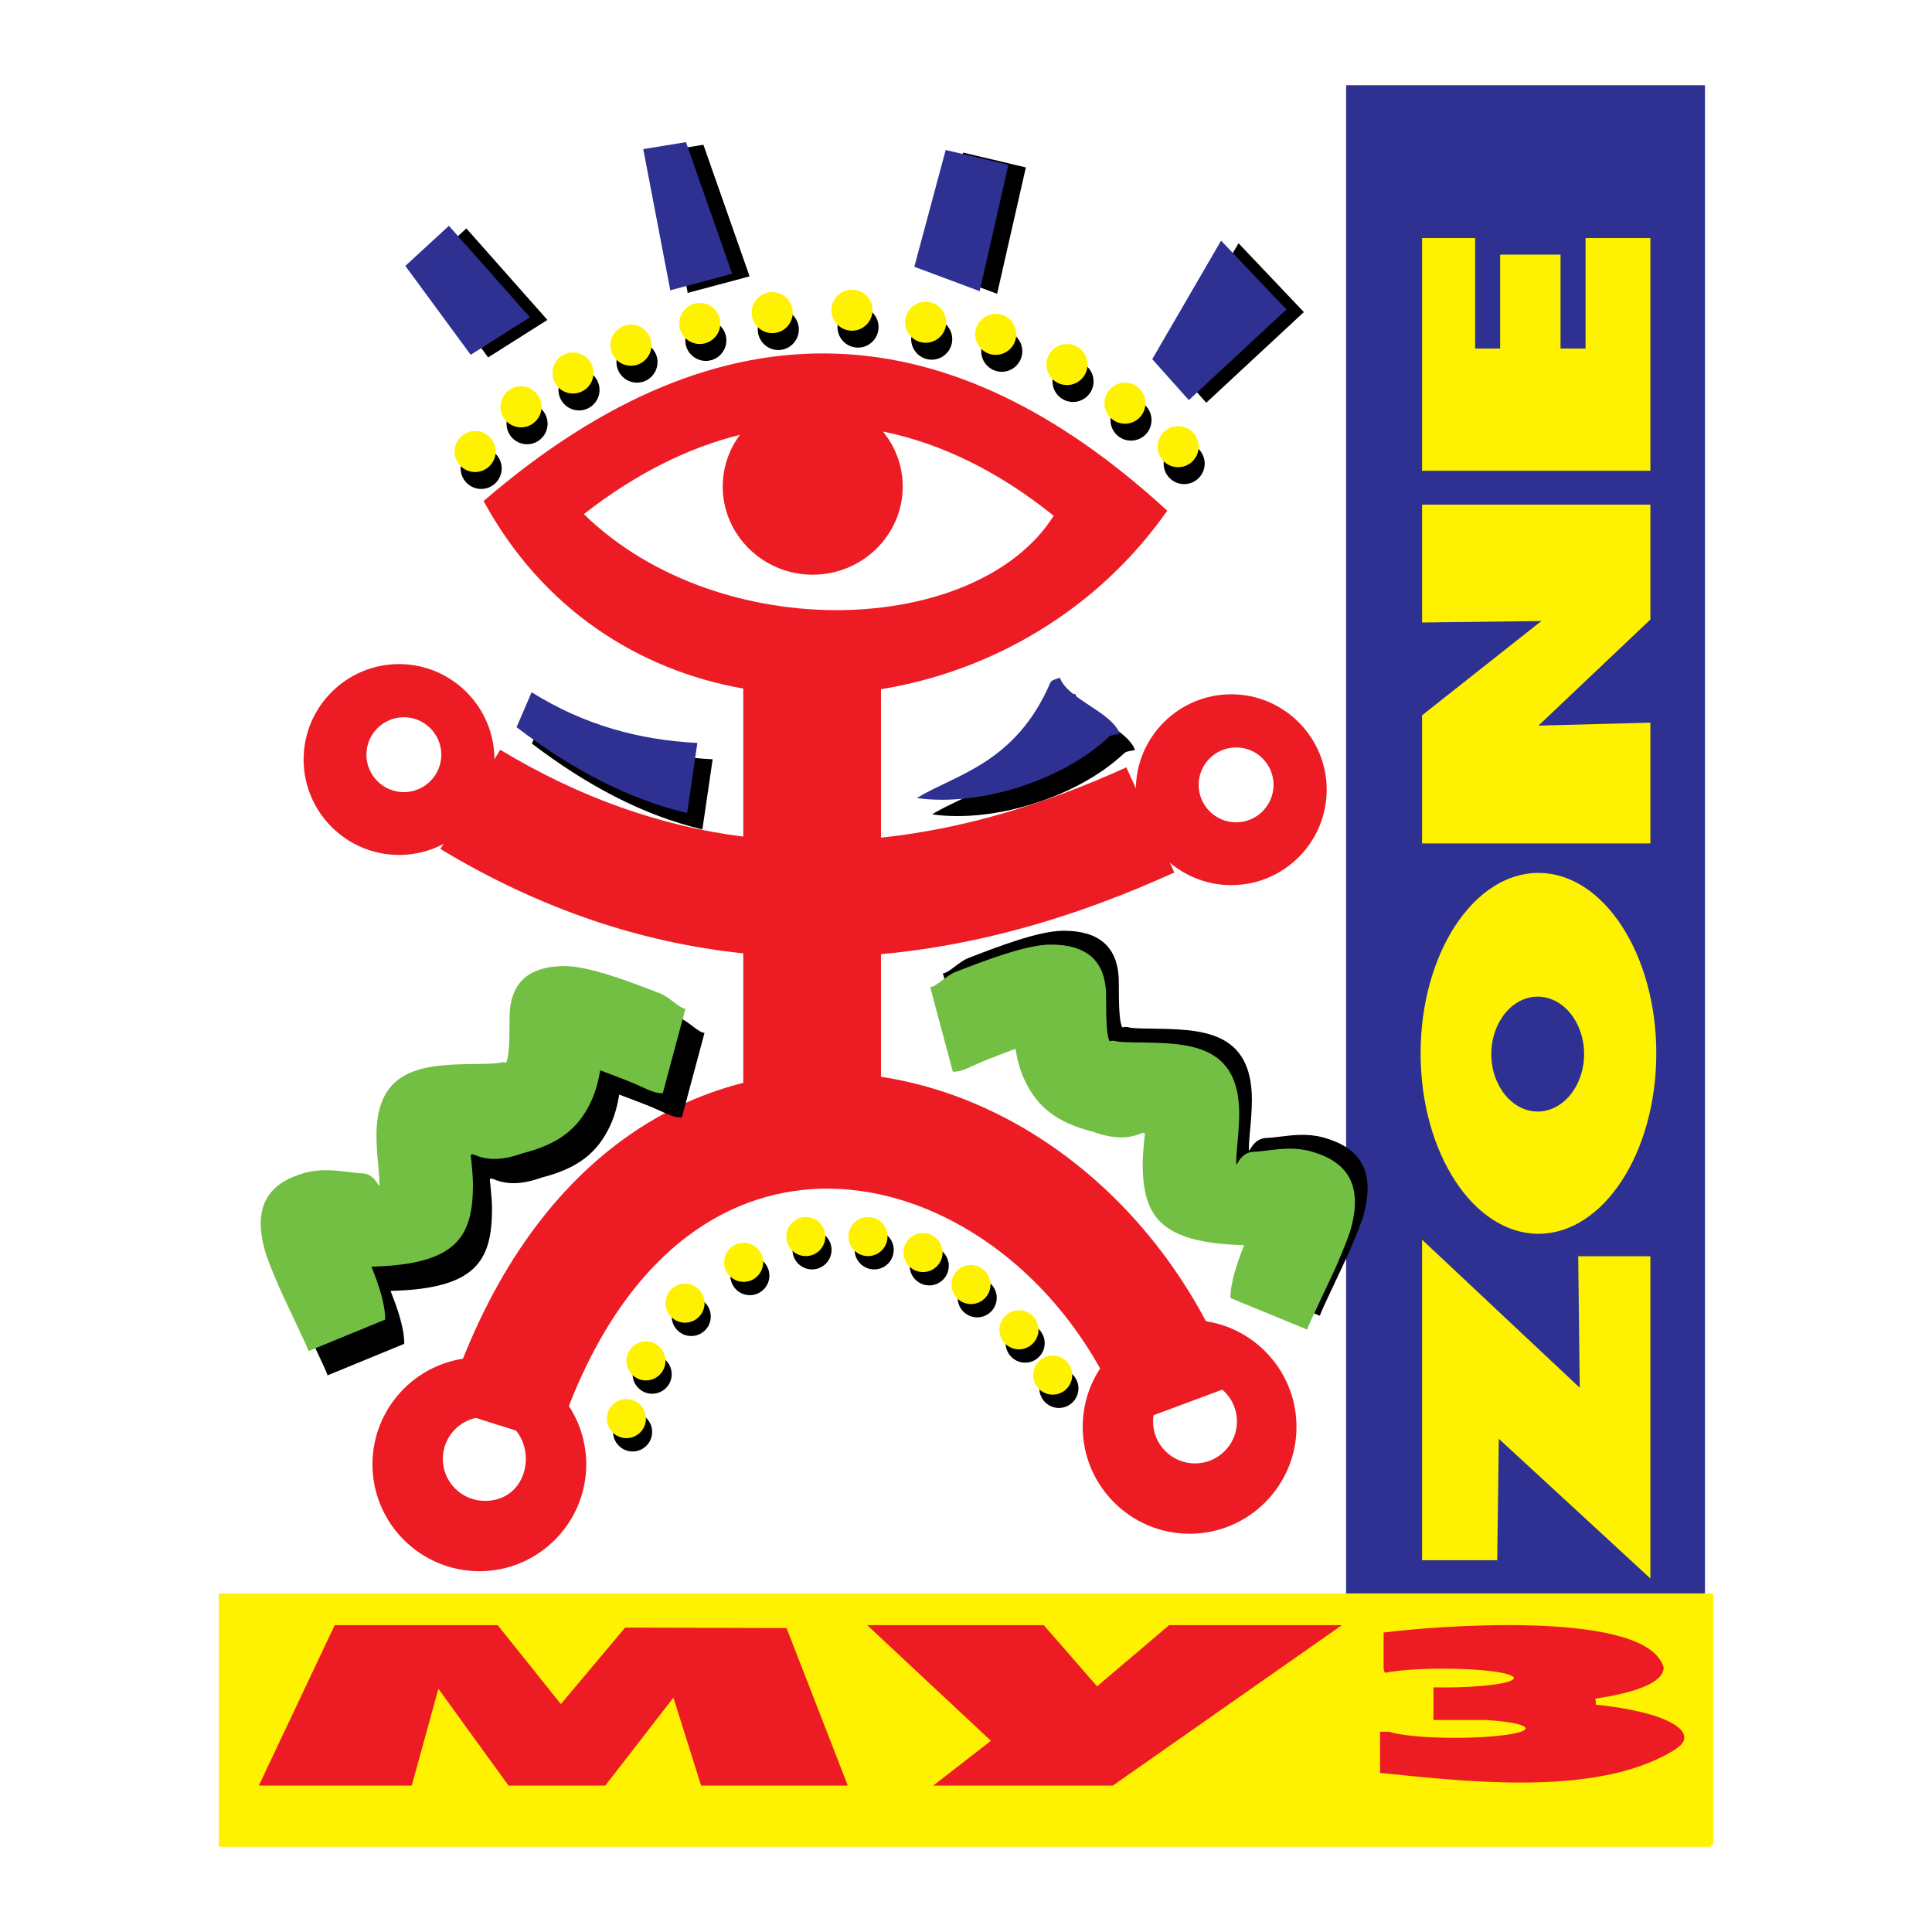
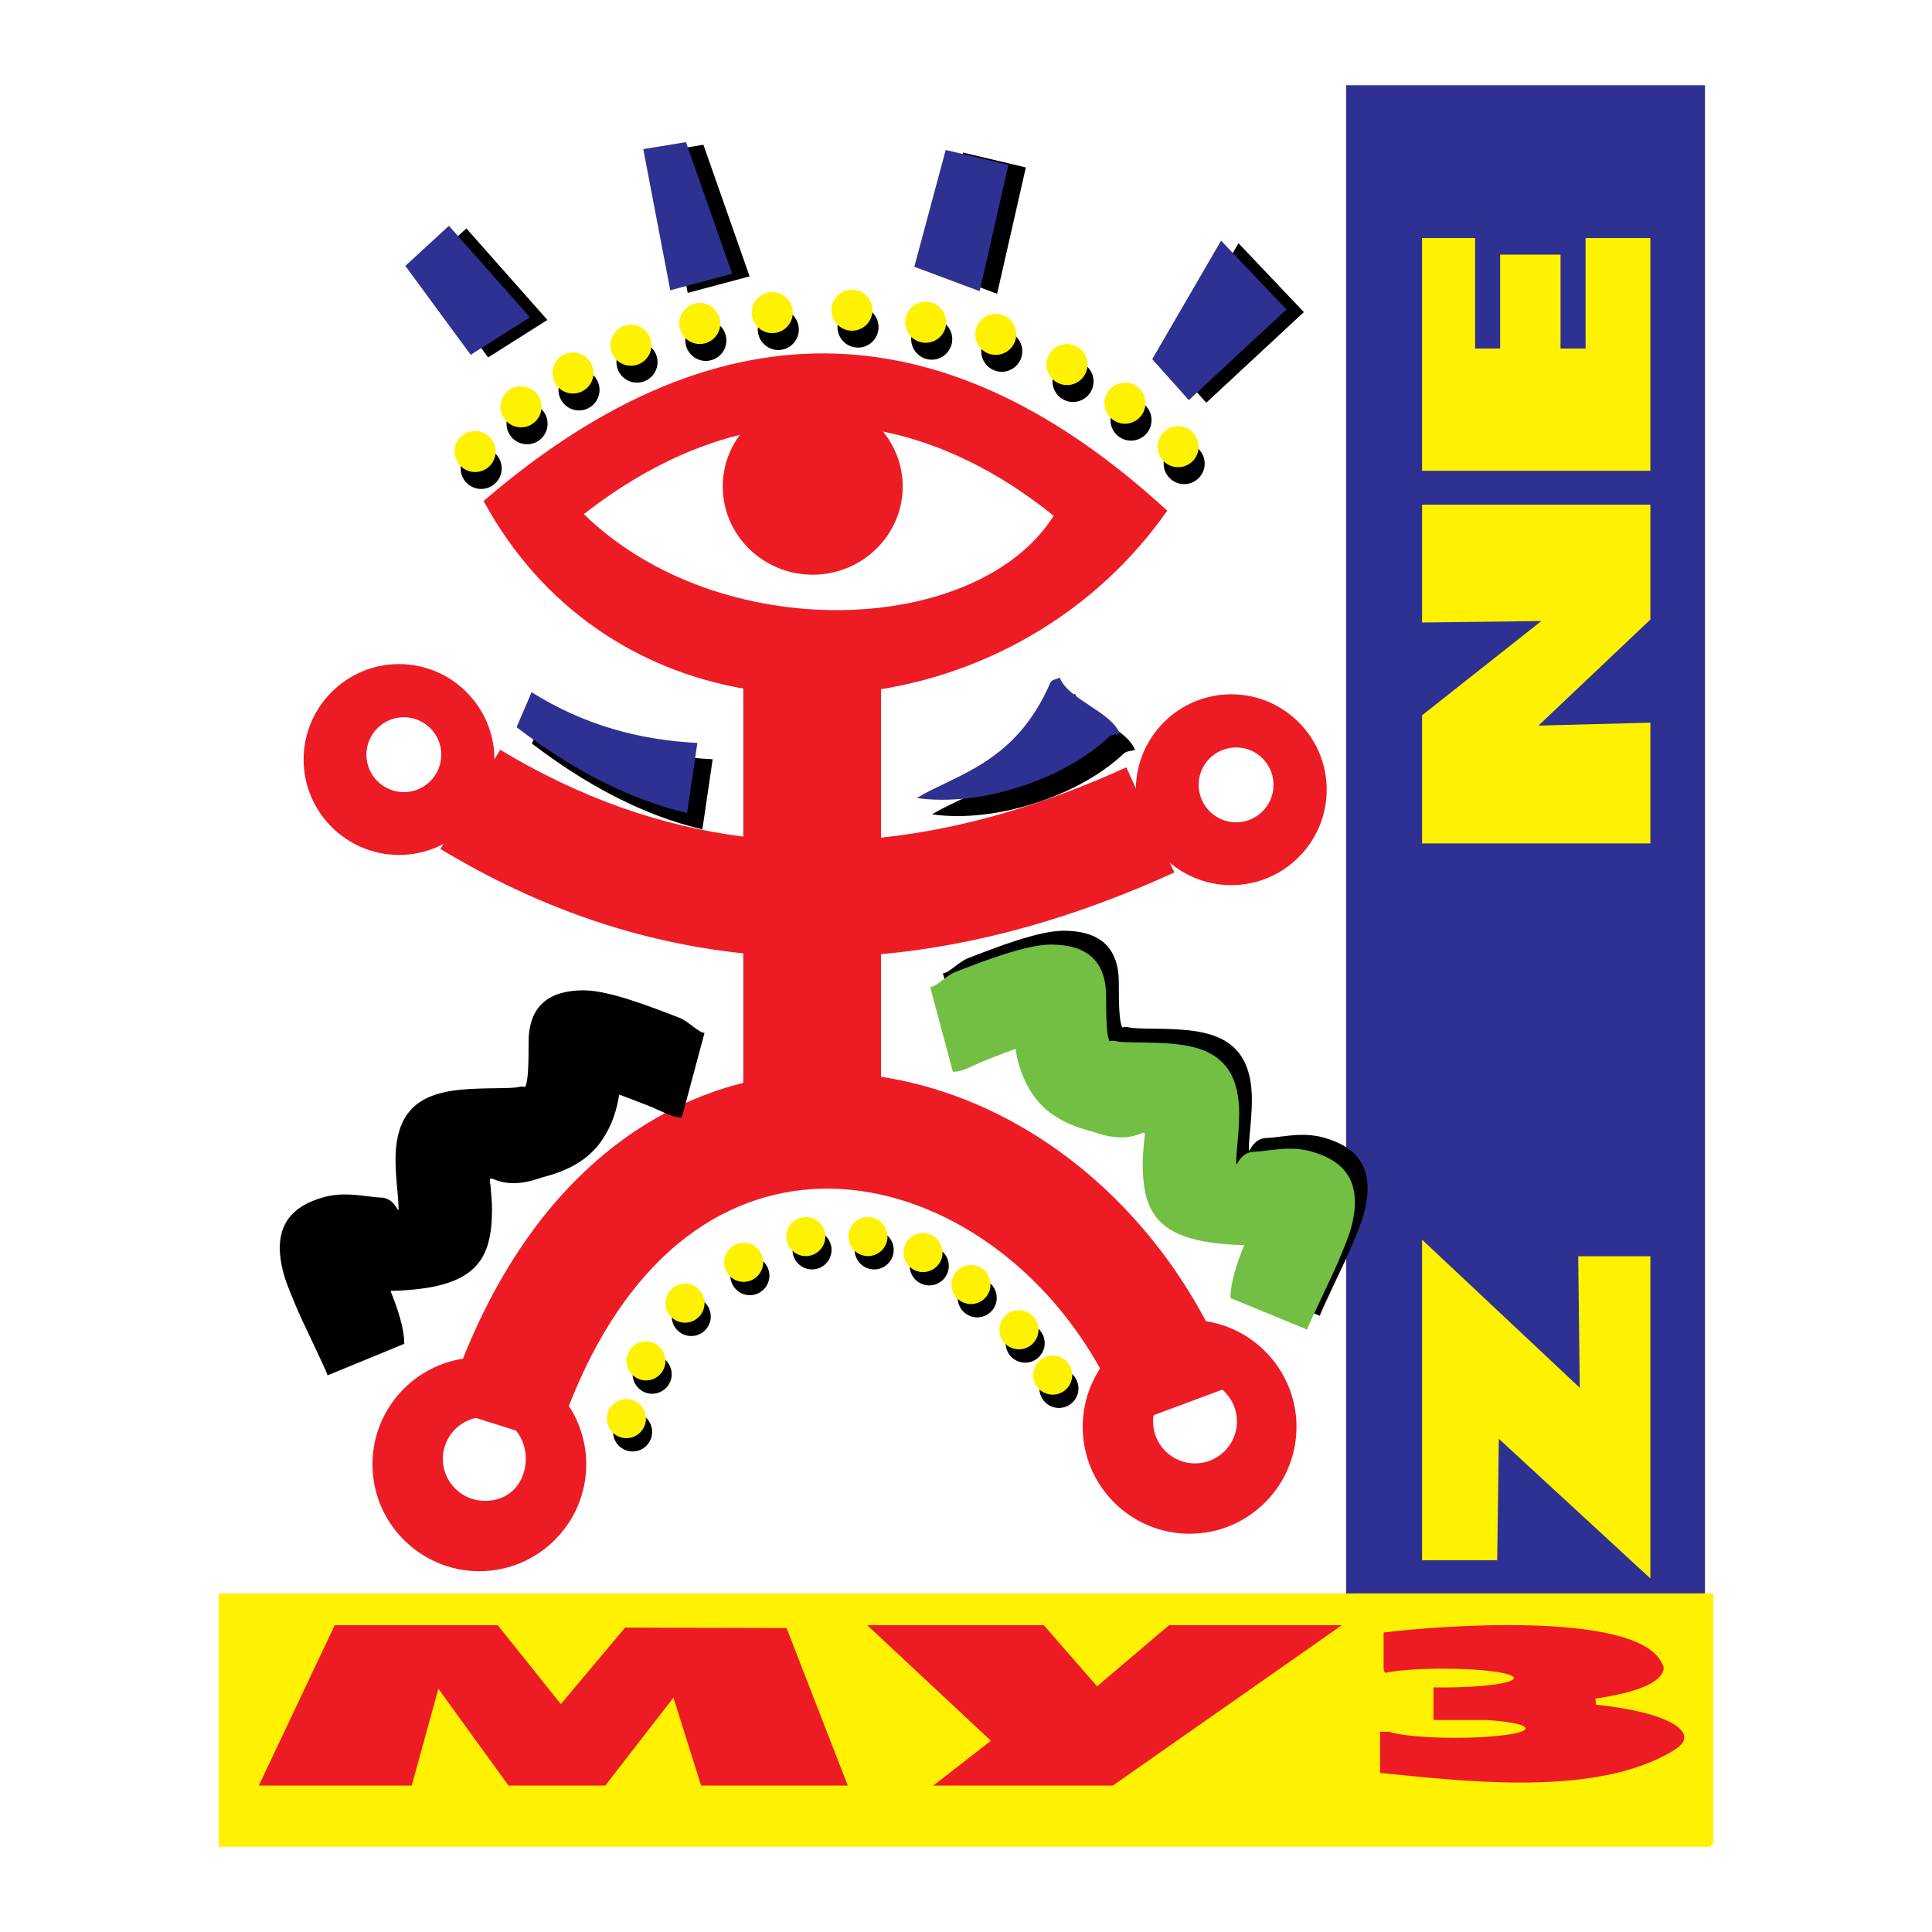
<svg xmlns="http://www.w3.org/2000/svg" version="1.0" id="Layer_1" x="0px" y="0px" width="192.756px" height="192.756px" viewBox="0 0 192.756 192.756" enable-background="new 0 0 192.756 192.756" xml:space="preserve">
  <g>
    <polygon fill-rule="evenodd" clip-rule="evenodd" fill="#FFFFFF" points="0,0 192.756,0 192.756,192.756 0,192.756 0,0  " />
    <polygon fill-rule="evenodd" clip-rule="evenodd" fill="#2E3192" points="134.303,8.504 170.105,8.504 170.105,182.885    134.303,182.885 134.303,8.504  " />
    <path d="M94.073,97.104c0.572,0,1.598-1.155,2.501-1.505c2.913-1.128,7.072-2.739,9.538-2.739c3.444,0,5.511,1.512,5.511,5.172   c0,2.357,0.052,3.838,0.323,4.436c0.05,0.109,0.159-0.098,0.681,0.035c0.381,0.098,1.308,0.111,2.246,0.123   c4.95,0.07,10.028,0.143,10.028,7.111c0,1.105-0.11,2.295-0.209,3.361c-0.047,0.51-0.09,0.971-0.09,1.525   c0,0.719,0.276-1.094,1.83-1.094c0.256,0,0.714-0.057,1.173-0.113c1.429-0.176,2.869-0.354,4.419,0.07   c3.405,0.936,5.294,3.076,4.024,7.699c-0.242,0.881-0.765,2.119-1.333,3.463c-0.635,1.5-3.027,6.354-3.027,6.629l-7.659-3.148   c0-1.555,0.635-3.443,1.371-5.281c-8.566-0.203-10.128-3.018-10.128-8.225c0-0.605,0.077-1.441,0.162-2.363   c0.298-1.76-0.575,0.924-5.104-0.717c-3.527-0.898-5.578-2.395-6.878-5.25c-0.42-0.926-0.693-1.916-0.869-3.033   c-0.904,0.336-1.845,0.699-2.656,1.014c-1.861,0.721-2.508,1.275-3.593,1.275L94.073,97.104L94.073,97.104z" />
    <path fill-rule="evenodd" clip-rule="evenodd" d="M70.077,82.749c-5.958-1.412-11.594-4.436-17.01-8.563   c0.499-1.164,0.997-2.327,1.496-3.491c5.225,3.273,10.771,4.772,16.539,5.057C70.761,78.084,70.419,80.417,70.077,82.749   L70.077,82.749z M113.243,74.826c-0.368,0.104-0.83,0.082-1.124,0.358c-4.493,4.244-12.805,6.965-19.125,6.064   c3.877-2.357,9.851-3.439,13.318-11.495c0.144-0.331,0.627-0.358,0.949-0.518C108.103,71.438,112.403,72.623,113.243,74.826   L113.243,74.826z" />
    <path fill-rule="evenodd" clip-rule="evenodd" d="M63.117,140.916c1.074,0,1.949,0.877,1.949,1.949   c0,1.074-0.875,1.949-1.949,1.949s-1.949-0.875-1.949-1.949C61.168,141.793,62.043,140.916,63.117,140.916L63.117,140.916z    M65.066,135.156c1.074,0,1.95,0.877,1.95,1.951c0,1.072-0.876,1.949-1.95,1.949c-1.073,0-1.949-0.877-1.949-1.949   C63.117,136.033,63.993,135.156,65.066,135.156L65.066,135.156z M68.965,129.398c1.074,0,1.949,0.875,1.949,1.949   s-0.875,1.949-1.949,1.949s-1.949-0.875-1.949-1.949S67.892,129.398,68.965,129.398L68.965,129.398z M74.813,125.322   c1.074,0,1.95,0.875,1.95,1.949s-0.876,1.949-1.95,1.949c-1.073,0-1.949-0.875-1.949-1.949S73.74,125.322,74.813,125.322   L74.813,125.322z M81.016,122.752c1.074,0,1.949,0.877,1.949,1.949c0,1.074-0.875,1.949-1.949,1.949s-1.949-0.875-1.949-1.949   C79.066,123.629,79.942,122.752,81.016,122.752L81.016,122.752z M87.218,122.752c1.074,0,1.949,0.877,1.949,1.949   c0,1.074-0.875,1.949-1.949,1.949s-1.95-0.875-1.95-1.949C85.269,123.629,86.145,122.752,87.218,122.752L87.218,122.752z    M92.712,124.348c1.074,0,1.949,0.875,1.949,1.949s-0.875,1.949-1.949,1.949c-1.074,0-1.95-0.875-1.95-1.949   S91.638,124.348,92.712,124.348L92.712,124.348z M97.496,127.537c1.074,0,1.949,0.875,1.949,1.949s-0.875,1.949-1.949,1.949   c-1.073,0-1.949-0.875-1.949-1.949S96.423,127.537,97.496,127.537L97.496,127.537z M102.281,132.057   c1.073,0,1.949,0.875,1.949,1.949c0,1.072-0.876,1.949-1.949,1.949c-1.074,0-1.949-0.877-1.949-1.949   C100.332,132.932,101.207,132.057,102.281,132.057L102.281,132.057z M105.648,136.574c1.073,0,1.949,0.877,1.949,1.949   c0,1.074-0.876,1.949-1.949,1.949c-1.074,0-1.949-0.875-1.949-1.949C103.699,137.451,104.574,136.574,105.648,136.574   L105.648,136.574z" />
    <path fill-rule="evenodd" clip-rule="evenodd" d="M48.701,35.659l-6.521-8.869l4.348-4l8.086,9.13L48.701,35.659L48.701,35.659z    M68.613,29.224l-2.696-14.086l4.261-0.696l4.609,13.13L68.613,29.224L68.613,29.224z M92.96,26.876l3.13-11.651l6.261,1.478   l-2.869,12.608L92.96,26.876L92.96,26.876z M116.697,36.094l6.87-11.826l6.521,6.869l-9.739,9.043L116.697,36.094L116.697,36.094z" />
    <path fill-rule="evenodd" clip-rule="evenodd" d="M48.006,44.685c1.128,0,2.049,0.92,2.049,2.049s-0.92,2.049-2.049,2.049   c-1.128,0-2.048-0.92-2.048-2.049S46.878,44.685,48.006,44.685L48.006,44.685z M52.585,40.226c1.128,0,2.049,0.92,2.049,2.049   c0,1.128-0.92,2.048-2.049,2.048s-2.049-0.92-2.049-2.048C50.537,41.146,51.457,40.226,52.585,40.226L52.585,40.226z    M57.768,36.852c1.128,0,2.049,0.92,2.049,2.049s-0.92,2.048-2.049,2.048s-2.049-0.92-2.049-2.048S56.639,36.852,57.768,36.852   L57.768,36.852z M63.552,34.08c1.128,0,2.049,0.92,2.049,2.049c0,1.129-0.92,2.049-2.049,2.049s-2.049-0.92-2.049-2.049   C61.503,35,62.423,34.08,63.552,34.08L63.552,34.08z M70.421,31.911c1.128,0,2.049,0.92,2.049,2.049s-0.92,2.049-2.049,2.049   s-2.049-0.92-2.049-2.049S69.292,31.911,70.421,31.911L70.421,31.911z M77.651,30.826c1.128,0,2.049,0.92,2.049,2.048   c0,1.129-0.92,2.049-2.049,2.049c-1.128,0-2.048-0.92-2.048-2.049C75.603,31.746,76.523,30.826,77.651,30.826L77.651,30.826z    M85.605,30.585c1.128,0,2.049,0.92,2.049,2.049s-0.92,2.048-2.049,2.048s-2.049-0.92-2.049-2.048S84.477,30.585,85.605,30.585   L85.605,30.585z M92.957,31.79c1.128,0,2.049,0.92,2.049,2.049s-0.92,2.048-2.049,2.048s-2.049-0.92-2.049-2.048   S91.828,31.79,92.957,31.79L92.957,31.79z M99.946,32.995c1.128,0,2.049,0.92,2.049,2.049s-0.921,2.049-2.049,2.049   c-1.129,0-2.049-0.92-2.049-2.049S98.817,32.995,99.946,32.995L99.946,32.995z M107.057,36.008c1.128,0,2.049,0.92,2.049,2.048   s-0.921,2.049-2.049,2.049c-1.129,0-2.049-0.92-2.049-2.049S105.928,36.008,107.057,36.008L107.057,36.008z M112.841,39.864   c1.128,0,2.049,0.92,2.049,2.049s-0.921,2.049-2.049,2.049c-1.129,0-2.049-0.92-2.049-2.049S111.712,39.864,112.841,39.864   L112.841,39.864z M118.144,44.203c1.128,0,2.048,0.92,2.048,2.049s-0.92,2.048-2.048,2.048c-1.129,0-2.049-0.92-2.049-2.048   S117.015,44.203,118.144,44.203L118.144,44.203z" />
    <path fill="#ED1C24" d="M88.094,43.053c1.231,1.506,1.97,3.416,1.97,5.488c0,4.845-4.033,8.797-8.978,8.797   c-4.945,0-8.979-3.952-8.979-8.797c0-1.926,0.638-3.71,1.716-5.162c-5.22,1.301-10.45,3.914-15.575,7.917   c13.649,13.287,39.286,12.19,46.878,0.164C99.71,47.095,93.975,44.252,88.094,43.053L88.094,43.053z M44.42,140.502   c3.941-12.342,10.005-20.936,17.092-26.328c3.974-3.023,8.248-5.035,12.645-6.137V95.116C63.9,94.044,53.82,90.661,43.938,84.703   l5.967-9.898c7.975,4.808,16.062,7.631,24.252,8.664V68.699c-10.438-1.843-20.036-7.92-25.91-18.712   c24.251-20.874,46.851-18.654,68.209,0.964c-6.941,9.915-17.535,16.029-28.561,17.81v14.812c8.038-0.85,16.202-3.244,24.478-7.014   l4.791,10.487c-9.854,4.489-19.615,7.279-29.269,8.152v12.232c5.646,0.859,11.163,3.035,16.18,6.33   c8.224,5.398,15.157,13.852,19.108,24.422l-10.803,4.023c-3.049-8.156-8.357-14.652-14.634-18.771   c-4.643-3.049-9.788-4.766-14.874-4.842c-4.957-0.072-9.92,1.43-14.355,4.803c-5.299,4.033-9.92,10.729-13.068,20.588   L44.42,140.502L44.42,140.502z" />
    <path fill-rule="evenodd" clip-rule="evenodd" fill="#ED1C24" d="M119.226,137.633c2.307,0,4.185,1.879,4.185,4.186   s-1.878,4.186-4.185,4.186c-2.308,0-4.186-1.879-4.186-4.186S116.918,137.633,119.226,137.633L119.226,137.633z M118.687,131.693   c5.878,0,10.664,4.787,10.664,10.664c0,5.881-4.786,10.666-10.664,10.666c-5.88,0-10.666-4.785-10.666-10.666   C108.021,136.48,112.807,131.693,118.687,131.693L118.687,131.693z M48.365,141.369c5.46,0,5.46,8.371,0,8.371   c-2.307,0-4.185-1.879-4.185-4.186S46.058,141.369,48.365,141.369L48.365,141.369z M47.826,135.43   c5.878,0,10.664,4.785,10.664,10.664s-4.786,10.666-10.664,10.666c-5.879,0-10.666-4.787-10.666-10.666   S41.947,135.43,47.826,135.43L47.826,135.43z M40.293,71.559c2.059,0,3.736,1.677,3.736,3.736s-1.677,3.736-3.736,3.736   c-2.06,0-3.736-1.677-3.736-3.736S38.234,71.559,40.293,71.559L40.293,71.559z M39.812,66.256c5.247,0,9.52,4.273,9.52,9.52   c0,5.249-4.272,9.521-9.52,9.521c-5.249,0-9.521-4.272-9.521-9.521C30.291,70.529,34.563,66.256,39.812,66.256L39.812,66.256z    M123.325,74.571c2.06,0,3.736,1.677,3.736,3.736s-1.677,3.736-3.736,3.736s-3.736-1.677-3.736-3.736   S121.266,74.571,123.325,74.571L123.325,74.571z M122.844,69.269c5.247,0,9.52,4.272,9.52,9.52c0,5.248-4.272,9.521-9.52,9.521   c-5.248,0-9.521-4.272-9.521-9.521C113.322,73.542,117.596,69.269,122.844,69.269L122.844,69.269z" />
    <path fill-rule="evenodd" clip-rule="evenodd" fill="#FFF200" d="M47.403,42.998c1.128,0,2.049,0.92,2.049,2.049   c0,1.128-0.92,2.049-2.049,2.049s-2.049-0.921-2.049-2.049C45.354,43.918,46.275,42.998,47.403,42.998L47.403,42.998z    M51.983,38.539c1.128,0,2.049,0.92,2.049,2.049s-0.92,2.049-2.049,2.049s-2.048-0.92-2.048-2.049S50.854,38.539,51.983,38.539   L51.983,38.539z M57.165,35.165c1.128,0,2.048,0.92,2.048,2.049c0,1.128-0.92,2.048-2.048,2.048c-1.128,0-2.049-0.92-2.049-2.048   C55.116,36.084,56.037,35.165,57.165,35.165L57.165,35.165z M62.949,32.393c1.128,0,2.049,0.92,2.049,2.048   s-0.92,2.049-2.049,2.049s-2.048-0.92-2.048-2.049S61.821,32.393,62.949,32.393L62.949,32.393z M69.818,30.224   c1.128,0,2.049,0.92,2.049,2.048c0,1.128-0.92,2.049-2.049,2.049s-2.049-0.92-2.049-2.049C67.77,31.144,68.69,30.224,69.818,30.224   L69.818,30.224z M77.049,29.139c1.128,0,2.048,0.92,2.048,2.048s-0.92,2.049-2.048,2.049S75,32.316,75,31.188   S75.921,29.139,77.049,29.139L77.049,29.139z M85.003,28.898c1.128,0,2.048,0.92,2.048,2.049c0,1.128-0.92,2.048-2.048,2.048   c-1.128,0-2.049-0.92-2.049-2.048C82.954,29.818,83.875,28.898,85.003,28.898L85.003,28.898z M92.354,30.103   c1.128,0,2.048,0.92,2.048,2.048c0,1.128-0.92,2.049-2.048,2.049s-2.049-0.921-2.049-2.049   C90.305,31.023,91.226,30.103,92.354,30.103L92.354,30.103z M99.344,31.308c1.128,0,2.049,0.92,2.049,2.049   c0,1.128-0.921,2.048-2.049,2.048c-1.129,0-2.049-0.92-2.049-2.048C97.295,32.229,98.215,31.308,99.344,31.308L99.344,31.308z    M106.454,34.321c1.128,0,2.048,0.92,2.048,2.049s-0.92,2.048-2.048,2.048c-1.129,0-2.049-0.92-2.049-2.048   S105.325,34.321,106.454,34.321L106.454,34.321z M112.238,38.177c1.128,0,2.049,0.92,2.049,2.048c0,1.128-0.921,2.049-2.049,2.049   c-1.129,0-2.049-0.921-2.049-2.049C110.189,39.098,111.109,38.177,112.238,38.177L112.238,38.177z M117.541,42.516   c1.128,0,2.048,0.92,2.048,2.049c0,1.128-0.92,2.048-2.048,2.048c-1.129,0-2.049-0.92-2.049-2.048   C115.492,43.436,116.412,42.516,117.541,42.516L117.541,42.516z" />
    <path fill-rule="evenodd" clip-rule="evenodd" fill="#2E3192" d="M46.961,35.398l-6.521-8.869l4.347-4l8.087,9.129L46.961,35.398   L46.961,35.398z M66.874,28.963l-2.696-14.086l4.261-0.696l4.608,13.13L66.874,28.963L66.874,28.963z M91.221,26.616l3.13-11.652   l6.26,1.479L97.742,29.05L91.221,26.616L91.221,26.616z M114.959,35.833l6.869-11.825l6.521,6.869l-9.739,9.043L114.959,35.833   L114.959,35.833z" />
    <path fill-rule="evenodd" clip-rule="evenodd" fill="#FFF200" d="M62.497,139.588c1.074,0,1.949,0.875,1.949,1.949   s-0.875,1.949-1.949,1.949s-1.949-0.875-1.949-1.949S61.423,139.588,62.497,139.588L62.497,139.588z M64.446,133.828   c1.074,0,1.949,0.875,1.949,1.949s-0.875,1.949-1.949,1.949c-1.073,0-1.949-0.875-1.949-1.949S63.373,133.828,64.446,133.828   L64.446,133.828z M68.345,128.068c1.074,0,1.949,0.877,1.949,1.949c0,1.074-0.875,1.949-1.949,1.949s-1.95-0.875-1.95-1.949   C66.396,128.945,67.271,128.068,68.345,128.068L68.345,128.068z M74.193,123.992c1.074,0,1.95,0.877,1.95,1.949   c0,1.074-0.876,1.951-1.95,1.951c-1.073,0-1.949-0.877-1.949-1.951C72.244,124.869,73.12,123.992,74.193,123.992L74.193,123.992z    M80.396,121.424c1.074,0,1.949,0.875,1.949,1.949s-0.875,1.949-1.949,1.949s-1.949-0.875-1.949-1.949   S79.322,121.424,80.396,121.424L80.396,121.424z M86.598,121.424c1.074,0,1.95,0.875,1.95,1.949s-0.876,1.949-1.95,1.949   s-1.949-0.875-1.949-1.949S85.524,121.424,86.598,121.424L86.598,121.424z M92.091,123.018c1.074,0,1.95,0.877,1.95,1.949   c0,1.074-0.876,1.949-1.95,1.949s-1.949-0.875-1.949-1.949C90.142,123.895,91.018,123.018,92.091,123.018L92.091,123.018z    M96.876,126.207c1.074,0,1.949,0.877,1.949,1.951c0,1.072-0.875,1.949-1.949,1.949c-1.074,0-1.949-0.877-1.949-1.949   C94.927,127.084,95.802,126.207,96.876,126.207L96.876,126.207z M101.661,130.727c1.073,0,1.949,0.877,1.949,1.949   c0,1.074-0.876,1.949-1.949,1.949c-1.074,0-1.949-0.875-1.949-1.949C99.712,131.604,100.587,130.727,101.661,130.727   L101.661,130.727z M105.028,135.246c1.073,0,1.949,0.875,1.949,1.949s-0.876,1.949-1.949,1.949c-1.074,0-1.95-0.875-1.95-1.949   S103.954,135.246,105.028,135.246L105.028,135.246z" />
    <path fill-rule="evenodd" clip-rule="evenodd" fill="#2E3192" d="M68.55,81.12c-5.959-1.412-11.594-4.436-17.01-8.564   c0.499-1.164,0.998-2.327,1.497-3.491c5.224,3.273,10.771,4.772,16.539,5.057C69.233,76.455,68.891,78.788,68.55,81.12L68.55,81.12   z M111.716,73.197c-0.368,0.105-0.831,0.082-1.124,0.358c-4.493,4.244-12.805,6.966-19.125,6.064   c3.876-2.357,9.851-3.439,13.318-11.494c0.143-0.332,0.627-0.358,0.95-0.519C106.574,69.809,110.876,70.994,111.716,73.197   L111.716,73.197z" />
    <path fill="#72BF44" d="M92.807,98.484c0.572,0,1.597-1.154,2.501-1.505c2.913-1.128,7.072-2.74,9.538-2.74   c3.444,0,5.511,1.512,5.511,5.172c0,2.357,0.051,3.838,0.323,4.434c0.05,0.111,0.159-0.096,0.681,0.037   c0.381,0.098,1.309,0.111,2.246,0.123c4.95,0.07,10.028,0.143,10.028,7.111c0,1.105-0.11,2.295-0.209,3.361   c-0.047,0.51-0.089,0.971-0.089,1.525c0,0.719,0.275-1.094,1.829-1.094c0.255,0,0.714-0.057,1.173-0.113   c1.429-0.176,2.869-0.354,4.419,0.07c3.405,0.936,5.294,3.076,4.024,7.699c-0.242,0.881-0.765,2.117-1.333,3.463   c-0.635,1.5-3.028,6.354-3.028,6.629l-7.658-3.148c0-1.555,0.635-3.443,1.371-5.281c-8.566-0.203-10.128-3.018-10.128-8.225   c0-0.605,0.077-1.441,0.162-2.363c0.298-1.76-0.575,0.924-5.104-0.719c-3.527-0.896-5.578-2.393-6.878-5.248   c-0.42-0.926-0.693-1.916-0.869-3.033c-0.904,0.336-1.845,0.699-2.656,1.014c-1.861,0.721-2.508,1.275-3.593,1.275L92.807,98.484   L92.807,98.484z" />
    <path d="M70.29,103.049c-0.572,0-1.598-1.154-2.501-1.504c-2.914-1.129-7.072-2.74-9.538-2.74c-3.444,0-5.511,1.512-5.511,5.172   c0,2.357-0.051,3.838-0.323,4.436c-0.051,0.111-0.16-0.096-0.681,0.037c-0.381,0.096-1.308,0.109-2.246,0.123   c-4.951,0.07-10.029,0.141-10.029,7.109c0,1.107,0.11,2.295,0.208,3.361c0.047,0.51,0.09,0.973,0.09,1.527   c0,0.719-0.276-1.096-1.83-1.096c-0.255,0-0.713-0.057-1.173-0.113c-1.429-0.176-2.869-0.354-4.419,0.072   c-3.405,0.934-5.293,3.074-4.024,7.699c0.242,0.881,0.765,2.117,1.333,3.461c0.635,1.502,3.028,6.354,3.028,6.629l7.659-3.148   c0-1.555-0.635-3.443-1.371-5.281c8.565-0.203,10.127-3.016,10.127-8.223c0-0.607-0.077-1.443-0.163-2.365   c-0.297-1.758,0.576,0.926,5.104-0.717c3.527-0.898,5.578-2.395,6.877-5.25c0.42-0.926,0.694-1.916,0.87-3.033   c0.904,0.336,1.844,0.699,2.656,1.014c1.861,0.721,2.508,1.275,3.593,1.275L70.29,103.049L70.29,103.049z" />
-     <path fill="#72BF44" d="M68.389,100.631c-0.572,0-1.598-1.156-2.501-1.506c-2.914-1.129-7.072-2.739-9.538-2.739   c-3.444,0-5.511,1.512-5.511,5.172c0,2.357-0.051,3.836-0.323,4.434c-0.051,0.111-0.16-0.096-0.681,0.037   c-0.381,0.098-1.308,0.111-2.246,0.123c-4.951,0.07-10.029,0.143-10.029,7.111c0,1.105,0.11,2.295,0.208,3.361   c0.047,0.51,0.09,0.971,0.09,1.525c0,0.719-0.276-1.094-1.83-1.094c-0.255,0-0.713-0.057-1.173-0.113   c-1.429-0.178-2.869-0.355-4.419,0.07c-3.405,0.936-5.293,3.076-4.024,7.699c0.242,0.881,0.765,2.117,1.333,3.463   c0.635,1.5,3.028,6.354,3.028,6.627l7.659-3.146c0-1.555-0.635-3.443-1.371-5.281c8.565-0.205,10.127-3.018,10.127-8.225   c0-0.605-0.078-1.441-0.163-2.363c-0.297-1.76,0.576,0.924,5.104-0.719c3.527-0.898,5.578-2.393,6.877-5.248   c0.42-0.926,0.694-1.916,0.869-3.033c0.904,0.334,1.845,0.699,2.657,1.014c1.861,0.721,2.507,1.275,3.592,1.275L68.389,100.631   L68.389,100.631z" />
    <polygon fill-rule="evenodd" clip-rule="evenodd" fill="#FFF200" points="135.129,158.979 170.932,158.979 170.932,184.041    135.129,184.041 135.129,158.979  " />
    <polygon fill-rule="evenodd" clip-rule="evenodd" fill="#FFF200" points="21.824,158.979 170.721,158.979 170.721,184.252    21.824,184.252 21.824,158.979  " />
    <path fill-rule="evenodd" clip-rule="evenodd" fill="#ED1C24" d="M33.395,162.139h16.257l6.306,7.881l6.408-7.635l16.11,0.049   l6.108,15.711H69.947l-2.759-8.77l-6.798,8.77h-9.656l-6.995-9.656l-2.66,9.656H25.825L33.395,162.139L33.395,162.139z    M86.517,162.139h17.619l5.319,6.107l7.192-6.107h17.242l-22.858,16.006H93.118l5.746-4.467L86.517,162.139L86.517,162.139z    M165.795,165.895c0.103,0.211,0.206,0.373,0.188,0.555c-0.146,1.453-2.746,2.412-6.83,3.027c0.046,0.141,0.07,0.281,0.07,0.426   c0,0.059-0.005,0.115-0.013,0.174c5.163,0.518,8.83,1.795,8.83,3.279c0,0.67-0.798,1.188-2.039,1.832   c-7.819,4.066-20.531,2.457-28.312,1.697v-4.111h0.907c1.004,0.355,3.576,0.609,6.579,0.609c3.871,0,7.028-0.422,7.028-0.939   c0-0.365-1.567-0.682-3.849-0.838h-5.337v-0.057v-0.34v-2.07v-0.781v-0.01c0.323,0.008,0.653,0.01,0.989,0.01   c3.872,0,7.029-0.422,7.029-0.938c0-0.518-3.157-0.939-7.029-0.939c-2.424,0-4.568,0.164-5.833,0.416   c-0.061-0.121-0.098-0.242-0.109-0.365h-0.021v-3.654C143.01,162.236,163.197,160.625,165.795,165.895L165.795,165.895z" />
    <polygon fill-rule="evenodd" clip-rule="evenodd" fill="#FFF200" points="141.881,123.684 157.613,138.457 157.459,125.336    164.66,125.336 164.66,157.484 149.537,143.547 149.376,155.666 141.881,155.666 141.881,123.684  " />
    <polygon fill-rule="evenodd" clip-rule="evenodd" fill="#FFF200" points="141.881,50.35 164.66,50.35 164.66,61.813    153.491,72.395 164.66,72.101 164.66,84.151 141.881,84.151 141.881,71.366 153.785,61.96 141.881,62.107 141.881,50.35  " />
    <polygon fill-rule="evenodd" clip-rule="evenodd" fill="#FFF200" points="141.881,23.75 147.172,23.75 147.172,34.773    149.67,34.773 149.67,25.404 155.695,25.404 155.695,34.773 158.193,34.773 158.193,23.75 164.66,23.75 164.66,46.97    141.881,46.97 141.881,23.75  " />
-     <path fill-rule="evenodd" clip-rule="evenodd" fill="#FFF200" d="M153.49,87.09c6.478,0,11.759,8.087,11.759,18.003   c0,9.914-5.281,18.002-11.759,18.002c-6.476,0-11.756-8.088-11.756-18.002C141.734,95.178,147.015,87.09,153.49,87.09L153.49,87.09   z M153.417,99.436c2.55,0,4.63,2.574,4.63,5.73s-2.08,5.732-4.63,5.732s-4.629-2.576-4.629-5.732S150.867,99.436,153.417,99.436   L153.417,99.436z" />
  </g>
</svg>